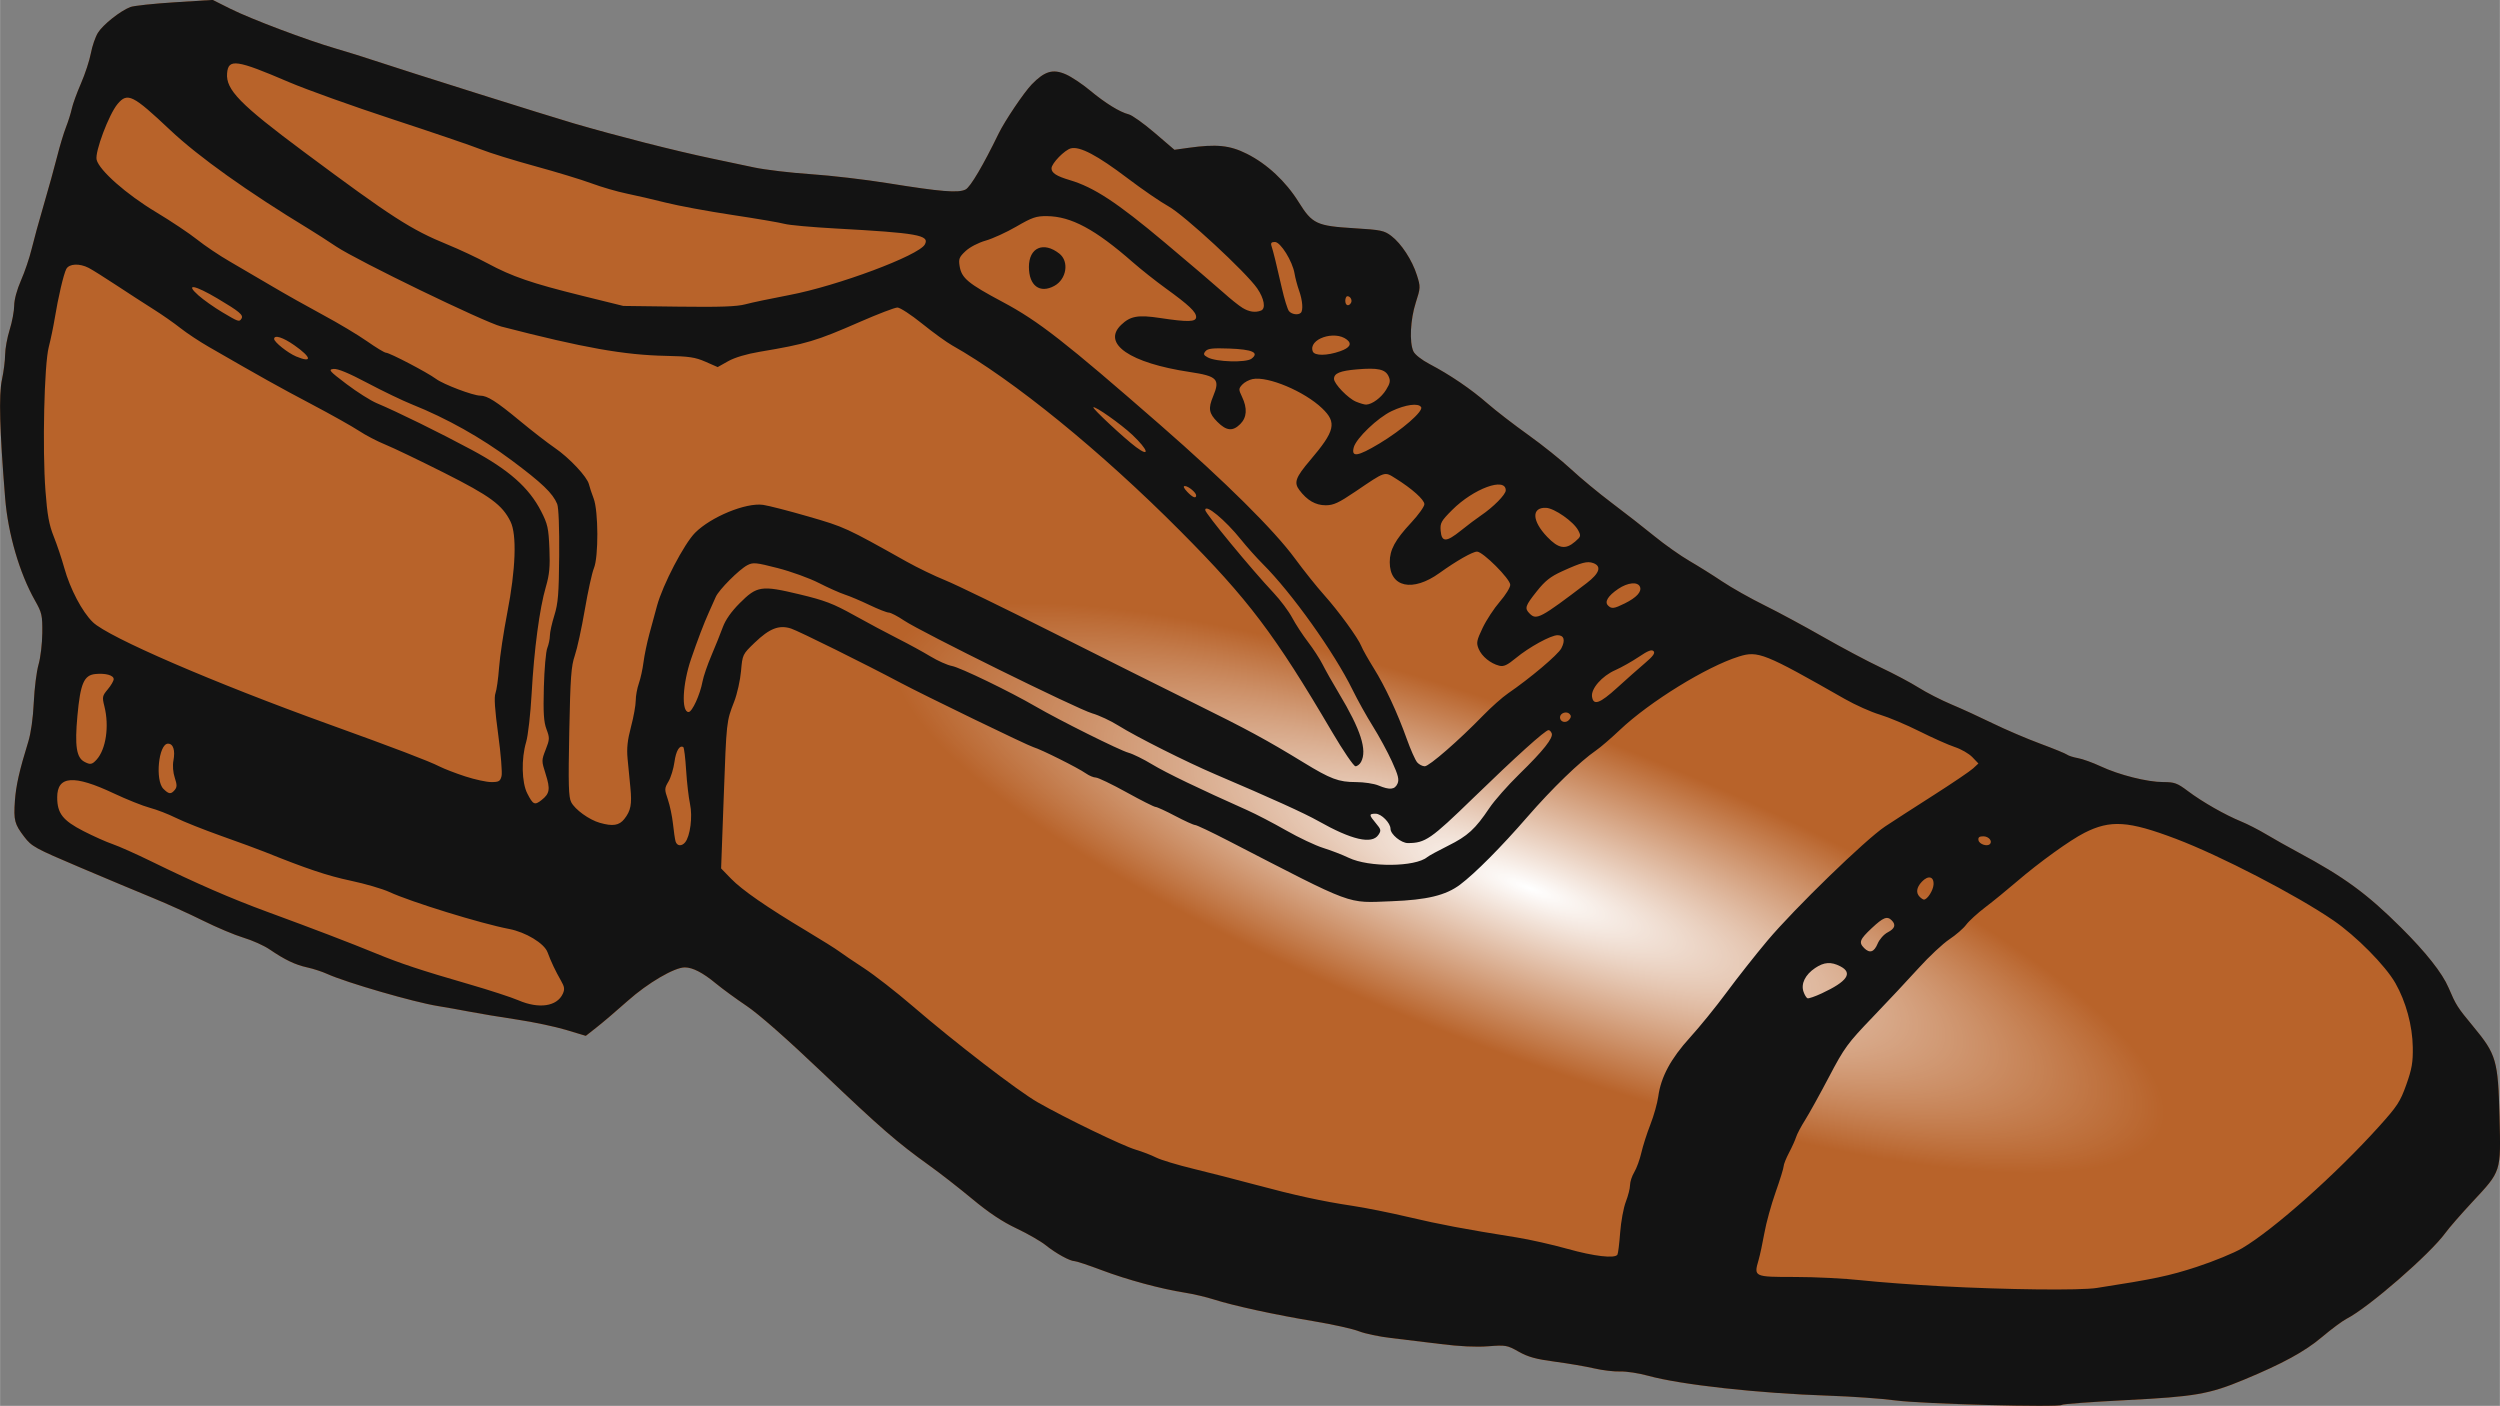
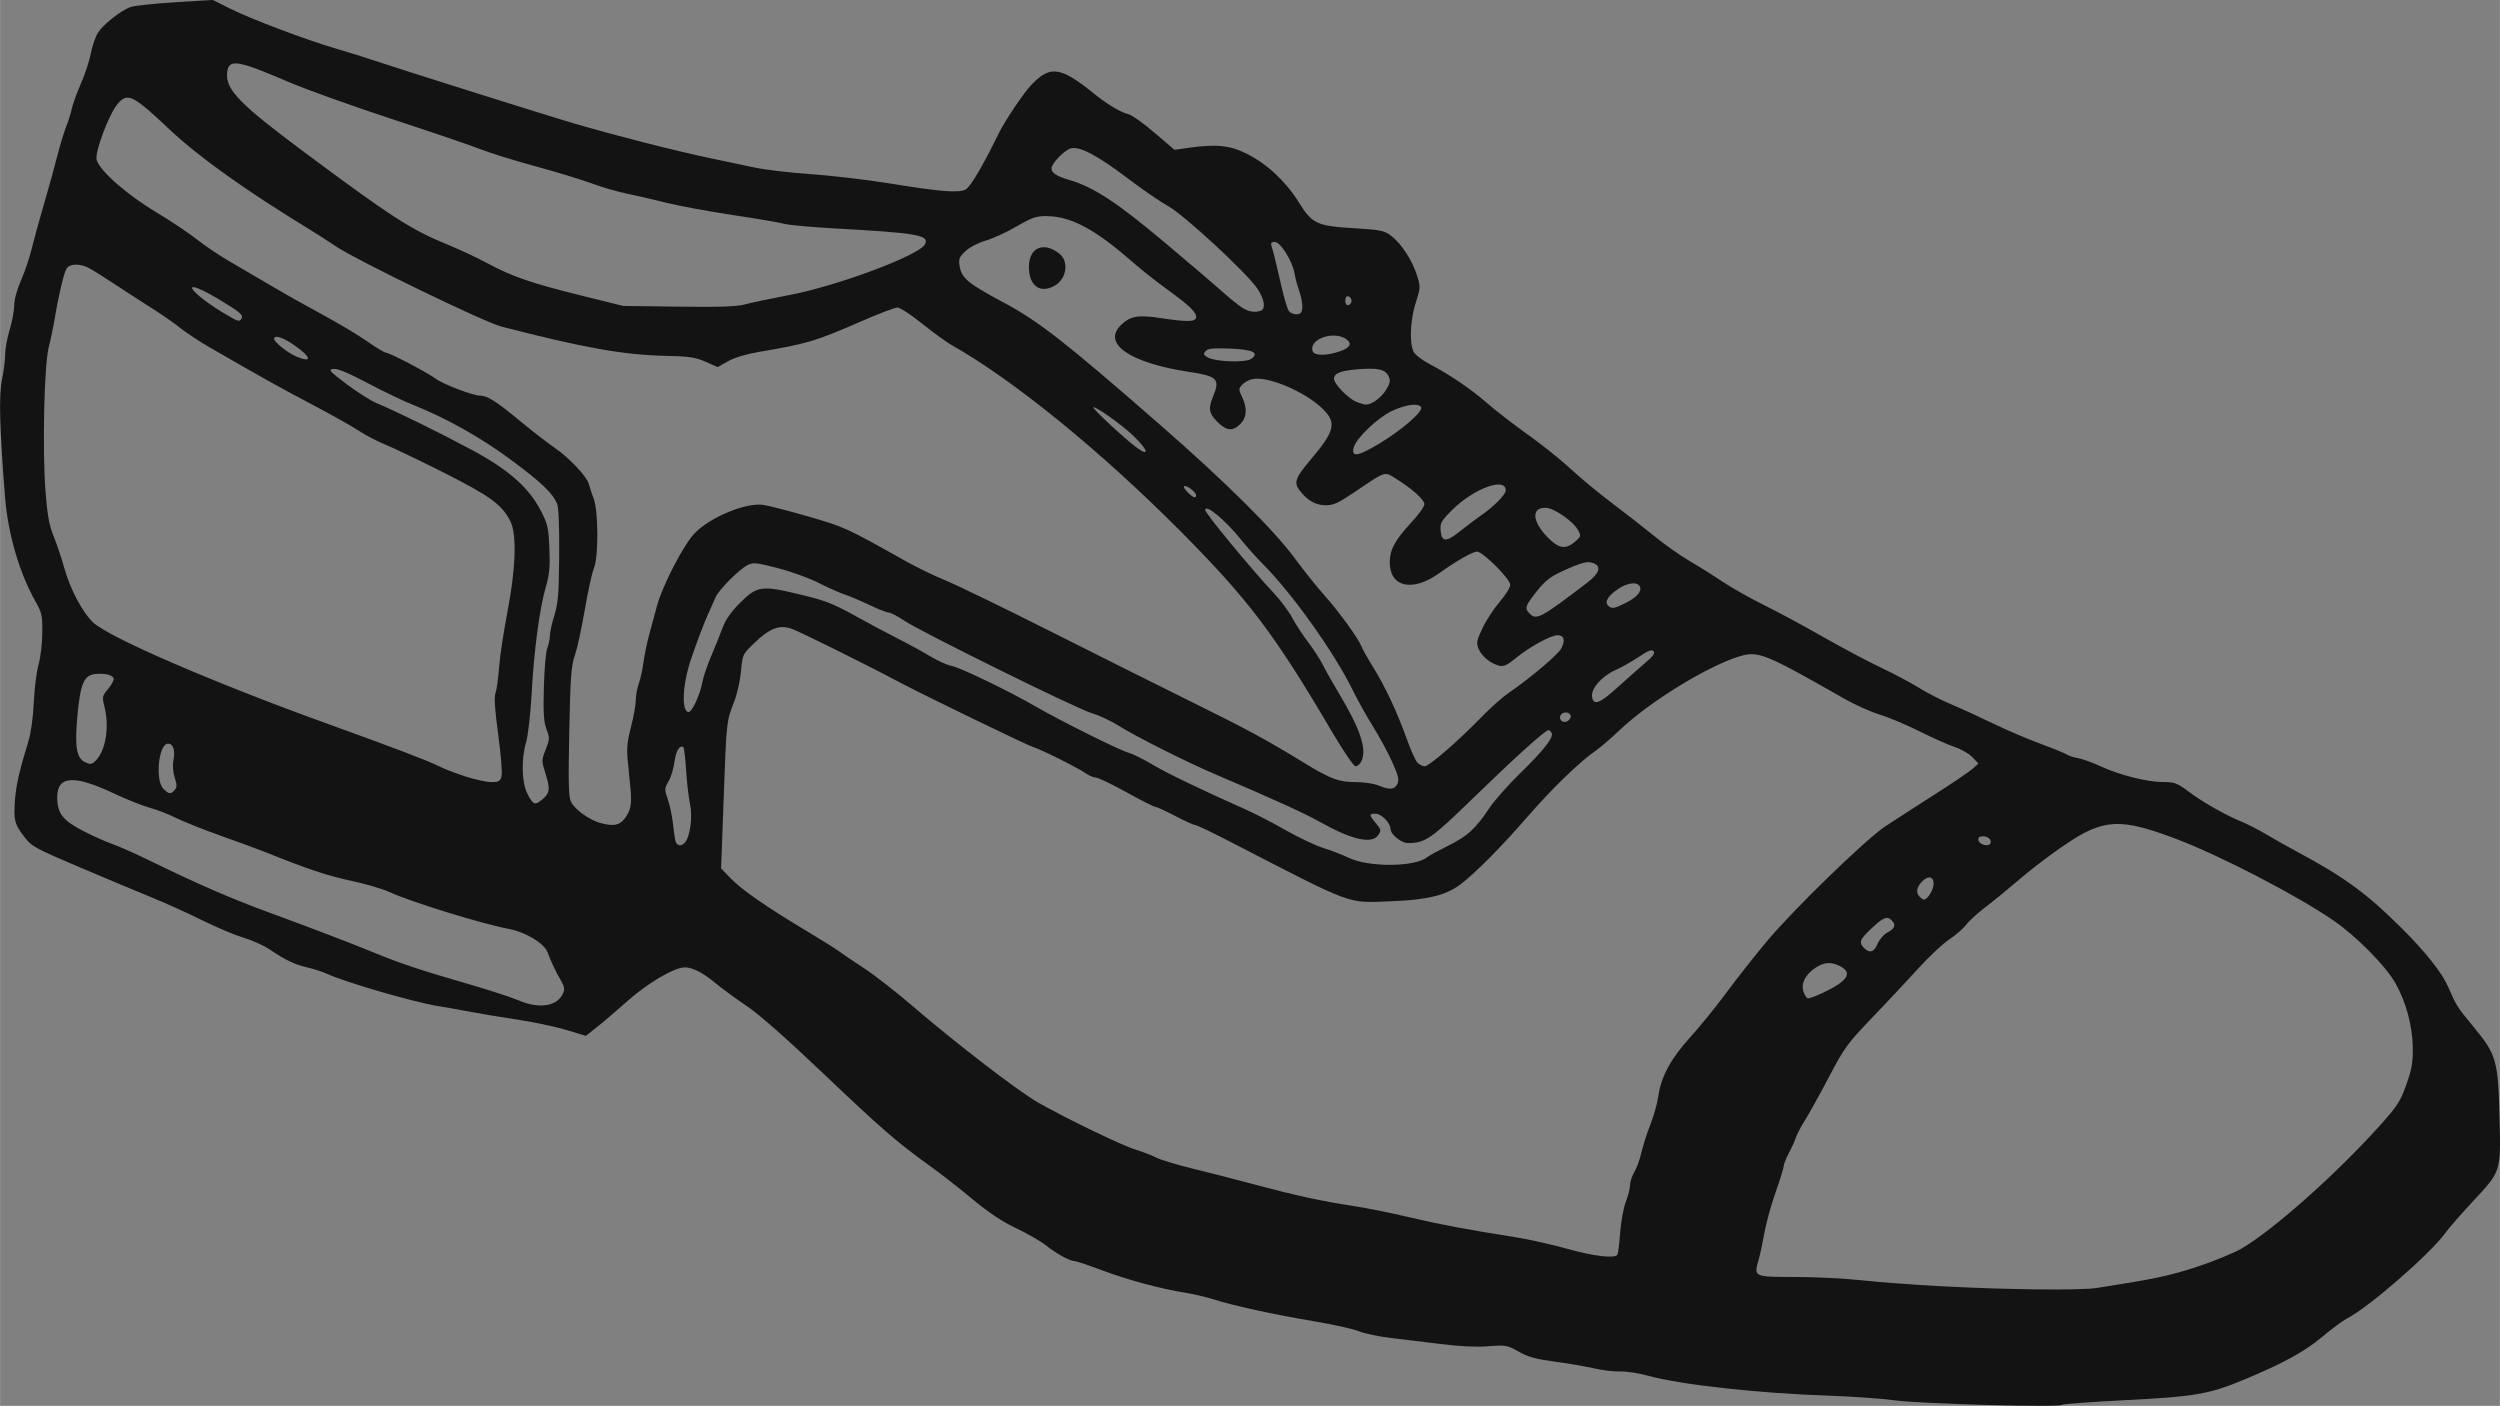
<svg xmlns="http://www.w3.org/2000/svg" width="312.21mm" height="175.57mm" version="1.1" viewBox="0 0 1106.2 622.11">
  <rect x="0" y="0" width="1106.2" height="622.11" fill="#808080" stroke="none" />
  <defs>
    <radialGradient id="a" cx="1918" cy="989.92" r="553.12" gradientTransform="matrix(-.506 .192 -.047 -.123 2767.5 214.66)" gradientUnits="userSpaceOnUse">
      <stop stop-color="#fff" offset="0" />
      <stop stop-color="#fff" stop-opacity=".165" offset="1" />
    </radialGradient>
  </defs>
  <g transform="translate(-2841.6 -543.15)">
    <g transform="matrix(-1 0 0 1 6789.5 0)">
-       <path transform="translate(1520.8 474.98)" d="m2333 68.172-7.836 3.928c-8.992 4.505-33.985 13.929-46.744 17.627-4.773 1.383-12.596 3.826-17.385 5.43-12.635 4.231-77.14 24.544-87.707 27.619-19.859 5.779-44.598 12.079-61 15.535-5.5 1.159-14.017 2.959-18.926 3.998s-16.158 2.373-25 2.965c-8.841 0.592-24.174 2.384-34.074 3.981-23.626 3.811-31.315 4.435-34.5 2.799-2.116-1.087-7.742-10.618-14.623-24.771-2.726-5.607-11.216-18.202-14.65-21.736-5.721-5.887-9.381-6.952-15.137-4.406-2.469 1.092-7.213 4.254-10.543 7.025-6.847 5.698-13.275 9.669-17.226 10.641-1.474 0.363-6.628 4.04-11.453 8.174l-8.771 7.516-6.049-0.848c-12.582-1.764-18.428-1.175-25.992 2.619-8.961 4.494-17.21 12.19-22.969 21.43-5.979 9.592-7.921 10.501-24.606 11.514-11.731 0.712-13.227 1.023-16.326 3.387-4.474 3.413-9.252 10.733-11.35 17.389-1.632 5.177-1.616 5.552 0.506 12.141 2.391 7.424 2.888 17.528 1.061 21.539-0.66 1.449-3.667 3.808-7.25 5.689-9.04 4.747-18.285 11.042-25.621 17.443-3.575 3.12-11.64 9.342-17.92 13.828-6.28 4.486-14.83 11.336-19 15.223s-12.305 10.621-18.08 14.965c-5.775 4.343-14.233 10.942-18.795 14.664s-11.537 8.65-15.5 10.951c-3.963 2.301-10.518 6.406-14.566 9.123s-12.373 7.415-18.5 10.441-17.871 9.355-26.1 14.064c-8.229 4.709-19.699 10.797-25.488 13.527s-13.35 6.749-16.803 8.93c-3.452 2.18-9.984 5.522-14.514 7.426-4.53 1.903-12.755 5.674-18.281 8.379-5.526 2.705-14.934 6.73-20.904 8.945-5.971 2.215-11.348 4.417-11.951 4.893s-2.774 1.166-4.822 1.535c-2.048 0.369-6.548 1.992-10 3.607-8.21 3.842-20.676 6.982-27.713 6.982-5.006 0-6.201 0.439-10.978 4.029-6.338 4.762-16.405 10.506-23.502 13.41-2.796 1.144-7.782 3.696-11.082 5.674s-9.6 5.527-14 7.887c-20.494 10.991-30.549 18.338-45.643 33.35-11.038 10.978-18.295 20.158-21.066 26.65-3.311 7.755-3.897 8.676-10.949 17.189-10.196 12.308-10.959 14.932-11.594 39.871-0.629 24.712-0.887 23.899 12.068 37.801 4.94 5.301 10.284 11.439 11.875 13.639 6.736 9.315 34.069 33.077 43.65 37.947 1.838 0.934 6.788 4.606 11 8.16 7.591 6.405 17.391 11.755 34.662 18.918 15.301 6.345 21.506 7.417 51.861 8.959 15.327 0.779 28.152 1.721 28.5 2.094 1.137 1.215 62.1-0.405 73.635-1.957 6.05-0.814 19.325-1.759 29.5-2.098 31.144-1.037 65.496-4.825 80-8.824 4.125-1.137 9.683-1.986 12.352-1.885s7.843-0.515 11.5-1.367 11.469-2.188 17.361-2.969c8.361-1.108 11.886-2.082 16.053-4.434 5.098-2.877 5.708-2.984 13.51-2.383 5.279 0.407 12.693 0.058 20.947-0.988 7.027-0.89 16.955-2.094 22.061-2.674 5.106-0.58 11.487-1.924 14.182-2.986 2.694-1.062 11.635-3.052 19.869-4.422 17.267-2.873 35.68-6.881 44.396-9.666 3.328-1.063 9.025-2.399 12.66-2.971 10.686-1.68 25.571-5.703 36.902-9.973 5.811-2.19 11.177-3.982 11.926-3.982 2.078 0 8.322-3.431 12.781-7.023 2.2-1.773 8.05-5.138 13-7.479 6.244-2.952 12.216-6.927 19.5-12.98 5.775-4.799 14.325-11.468 19-14.818 14.296-10.246 21.535-16.532 47.375-41.133 15.668-14.917 28.068-25.834 33.5-29.494 4.743-3.196 10.86-7.665 13.594-9.932 5.773-4.786 10.321-7.141 13.797-7.141 4.602 0 16.382 6.901 25.217 14.771 4.772 4.251 10.905 9.483 13.629 11.627l4.951 3.898 8.719-2.633c4.795-1.447 14.569-3.506 21.719-4.576s16.6-2.638 21-3.486 10.7-1.971 14-2.494c10.461-1.657 40.707-10.428 49-14.211 2.2-1.003 6.176-2.302 8.836-2.885 5.33-1.167 9.847-3.328 16.664-7.973 2.475-1.686 7.65-4.011 11.5-5.166s11.95-4.562 18-7.572 15.95-7.496 22-9.967c6.05-2.471 20.582-8.559 32.293-13.529 20.092-8.527 21.49-9.294 24.775-13.598 4.297-5.627 4.724-7.266 4.133-15.865-0.461-6.709-2.015-13.59-5.898-26.123-1.202-3.881-2.143-10.568-2.461-17.5-0.283-6.17-1.23-13.694-2.106-16.719-0.876-3.025-1.624-9.325-1.664-14-0.067-7.849 0.182-8.948 3.246-14.355 6.816-12.029 11.92-29.506 13.184-45.145 2.446-30.255 2.871-45.818 1.436-52.5-0.768-3.575-1.406-8.597-1.418-11.16-0.011-2.563-0.915-7.513-2.008-11-1.093-3.486-1.99-8.289-2-10.672-0.01-2.608-1.212-7.066-3.027-11.201-1.658-3.778-3.745-9.929-4.637-13.668s-3.338-12.649-5.438-19.799-4.754-16.735-5.898-21.299c-1.144-4.564-2.909-10.414-3.922-13-1.013-2.586-2.169-6.276-2.57-8.201s-2.225-6.936-4.053-11.135c-1.828-4.199-3.799-10.211-4.381-13.359-0.582-3.149-1.988-7.229-3.125-9.068-2.228-3.605-9.92-9.71-14.361-11.398-1.508-0.573-10.32-1.517-19.584-2.096l-16.844-1.053z" fill="#a40" />
-       <path transform="translate(1520.8 474.98)" d="m2333 68.172-7.836 3.928c-8.992 4.505-33.985 13.929-46.744 17.627-4.773 1.383-12.596 3.826-17.385 5.43-12.635 4.231-77.14 24.544-87.707 27.619-19.859 5.779-44.598 12.079-61 15.535-5.5 1.159-14.017 2.959-18.926 3.998s-16.158 2.373-25 2.965c-8.841 0.592-24.174 2.384-34.074 3.981-23.626 3.811-31.315 4.435-34.5 2.799-2.116-1.087-7.742-10.618-14.623-24.771-2.726-5.607-11.216-18.202-14.65-21.736-5.721-5.887-9.381-6.952-15.137-4.406-2.469 1.092-7.213 4.254-10.543 7.025-6.847 5.698-13.275 9.669-17.226 10.641-1.474 0.363-6.628 4.04-11.453 8.174l-8.771 7.516-6.049-0.848c-12.582-1.764-18.428-1.175-25.992 2.619-8.961 4.494-17.21 12.19-22.969 21.43-5.979 9.592-7.921 10.501-24.606 11.514-11.731 0.712-13.227 1.023-16.326 3.387-4.474 3.413-9.252 10.733-11.35 17.389-1.632 5.177-1.616 5.552 0.506 12.141 2.391 7.424 2.888 17.528 1.061 21.539-0.66 1.449-3.667 3.808-7.25 5.689-9.04 4.747-18.285 11.042-25.621 17.443-3.575 3.12-11.64 9.342-17.92 13.828-6.28 4.486-14.83 11.336-19 15.223s-12.305 10.621-18.08 14.965c-5.775 4.343-14.233 10.942-18.795 14.664s-11.537 8.65-15.5 10.951c-3.963 2.301-10.518 6.406-14.566 9.123s-12.373 7.415-18.5 10.441-17.871 9.355-26.1 14.064c-8.229 4.709-19.699 10.797-25.488 13.527s-13.35 6.749-16.803 8.93c-3.452 2.18-9.984 5.522-14.514 7.426-4.53 1.903-12.755 5.674-18.281 8.379-5.526 2.705-14.934 6.73-20.904 8.945-5.971 2.215-11.348 4.417-11.951 4.893s-2.774 1.166-4.822 1.535c-2.048 0.369-6.548 1.992-10 3.607-8.21 3.842-20.676 6.982-27.713 6.982-5.006 0-6.201 0.439-10.978 4.029-6.338 4.762-16.405 10.506-23.502 13.41-2.796 1.144-7.782 3.696-11.082 5.674s-9.6 5.527-14 7.887c-20.494 10.991-30.549 18.338-45.643 33.35-11.038 10.978-18.295 20.158-21.066 26.65-3.311 7.755-3.897 8.676-10.949 17.189-10.196 12.308-10.959 14.932-11.594 39.871-0.629 24.712-0.887 23.899 12.068 37.801 4.94 5.301 10.284 11.439 11.875 13.639 6.736 9.315 34.069 33.077 43.65 37.947 1.838 0.934 6.788 4.606 11 8.16 7.591 6.405 17.391 11.755 34.662 18.918 15.301 6.345 21.506 7.417 51.861 8.959 15.327 0.779 28.152 1.721 28.5 2.094 1.137 1.215 62.1-0.405 73.635-1.957 6.05-0.814 19.325-1.759 29.5-2.098 31.144-1.037 65.496-4.825 80-8.824 4.125-1.137 9.683-1.986 12.352-1.885s7.843-0.515 11.5-1.367 11.469-2.188 17.361-2.969c8.361-1.108 11.886-2.082 16.053-4.434 5.098-2.877 5.708-2.984 13.51-2.383 5.279 0.407 12.693 0.058 20.947-0.988 7.027-0.89 16.955-2.094 22.061-2.674 5.106-0.58 11.487-1.924 14.182-2.986 2.694-1.062 11.635-3.052 19.869-4.422 17.267-2.873 35.68-6.881 44.396-9.666 3.328-1.063 9.025-2.399 12.66-2.971 10.686-1.68 25.571-5.703 36.902-9.973 5.811-2.19 11.177-3.982 11.926-3.982 2.078 0 8.322-3.431 12.781-7.023 2.2-1.773 8.05-5.138 13-7.479 6.244-2.952 12.216-6.927 19.5-12.98 5.775-4.799 14.325-11.468 19-14.818 14.296-10.246 21.535-16.532 47.375-41.133 15.668-14.917 28.068-25.834 33.5-29.494 4.743-3.196 10.86-7.665 13.594-9.932 5.773-4.786 10.321-7.141 13.797-7.141 4.602 0 16.382 6.901 25.217 14.771 4.772 4.251 10.905 9.483 13.629 11.627l4.951 3.898 8.719-2.633c4.795-1.447 14.569-3.506 21.719-4.576s16.6-2.638 21-3.486 10.7-1.971 14-2.494c10.461-1.657 40.707-10.428 49-14.211 2.2-1.003 6.176-2.302 8.836-2.885 5.33-1.167 9.847-3.328 16.664-7.973 2.475-1.686 7.65-4.011 11.5-5.166s11.95-4.562 18-7.572 15.95-7.496 22-9.967c6.05-2.471 20.582-8.559 32.293-13.529 20.092-8.527 21.49-9.294 24.775-13.598 4.297-5.627 4.724-7.266 4.133-15.865-0.461-6.709-2.015-13.59-5.898-26.123-1.202-3.881-2.143-10.568-2.461-17.5-0.283-6.17-1.23-13.694-2.106-16.719-0.876-3.025-1.624-9.325-1.664-14-0.067-7.849 0.182-8.948 3.246-14.355 6.816-12.029 11.92-29.506 13.184-45.145 2.446-30.255 2.871-45.818 1.436-52.5-0.768-3.575-1.406-8.597-1.418-11.16-0.011-2.563-0.915-7.513-2.008-11-1.093-3.486-1.99-8.289-2-10.672-0.01-2.608-1.212-7.066-3.027-11.201-1.658-3.778-3.745-9.929-4.637-13.668s-3.338-12.649-5.438-19.799-4.754-16.735-5.898-21.299c-1.144-4.564-2.909-10.414-3.922-13-1.013-2.586-2.169-6.276-2.57-8.201s-2.225-6.936-4.053-11.135c-1.828-4.199-3.799-10.211-4.381-13.359-0.582-3.149-1.988-7.229-3.125-9.068-2.228-3.605-9.92-9.71-14.361-11.398-1.508-0.573-10.32-1.517-19.584-2.096l-16.844-1.053z" fill="url(#a)" />
      <path d="m3035.5 1164.8c-0.348-0.372-13.173-1.314-28.5-2.093-30.355-1.542-36.561-2.614-51.861-8.96-17.271-7.163-27.072-12.511-34.664-18.917-4.212-3.554-9.162-7.226-11-8.16-9.581-4.87-36.914-28.632-43.65-37.947-1.591-2.2-6.935-8.337-11.875-13.639-12.955-13.902-12.696-13.09-12.067-37.801 0.635-24.939 1.398-27.563 11.594-39.871 7.053-8.514 7.638-9.434 10.949-17.189 2.771-6.492 10.028-15.672 21.066-26.65 15.093-15.011 25.149-22.359 45.643-33.35 4.4-2.36 10.7-5.909 14-7.886s8.287-4.531 11.083-5.675c7.097-2.904 17.165-8.649 23.502-13.411 4.778-3.59 5.972-4.028 10.978-4.028 7.037 0 19.503-3.141 27.713-6.982 3.452-1.615 7.952-3.239 10-3.607 2.048-0.369 4.218-1.06 4.822-1.536s5.982-2.678 11.953-4.893c5.971-2.215 15.377-6.24 20.903-8.945 5.526-2.705 13.753-6.475 18.283-8.379 4.53-1.903 11.061-5.245 14.513-7.425 3.453-2.18 11.014-6.199 16.803-8.93 5.789-2.731 17.258-8.818 25.487-13.528 8.229-4.709 19.974-11.038 26.101-14.065s14.452-7.725 18.5-10.441 10.603-6.822 14.566-9.123c3.963-2.301 10.938-7.229 15.5-10.951s13.019-10.321 18.794-14.664c5.775-4.343 13.912-11.077 18.082-14.964s12.72-10.737 19-15.223c6.28-4.486 14.344-10.708 17.918-13.828 7.336-6.402 16.582-12.696 25.622-17.444 3.583-1.881 6.59-4.242 7.25-5.691 1.827-4.011 1.329-14.115-1.061-21.539-2.122-6.588-2.138-6.964-0.506-12.141 2.098-6.655 6.877-13.976 11.351-17.389 3.099-2.364 4.593-2.674 16.324-3.385 16.684-1.012 18.627-1.922 24.606-11.514 5.759-9.24 14.008-16.936 22.969-21.431 7.564-3.794 13.411-4.383 25.993-2.619l6.048 0.848 8.772-7.516c4.825-4.134 9.978-7.812 11.452-8.175 3.951-0.972 10.379-4.942 17.226-10.641 3.33-2.772 8.075-5.933 10.544-7.025 5.756-2.546 9.415-1.481 15.137 4.406 3.435 3.534 11.924 16.13 14.65 21.737 6.881 14.154 12.507 23.684 14.623 24.771 3.185 1.636 10.874 1.012 34.5-2.798 9.9-1.597 25.234-3.388 34.076-3.98 8.841-0.592 20.092-1.927 25-2.966s13.424-2.838 18.924-3.997c16.402-3.457 41.141-9.757 61-15.536 10.566-3.075 75.072-23.387 87.708-27.618 4.789-1.604 12.612-4.047 17.385-5.431 12.759-3.697 37.751-13.122 46.743-17.628l7.836-3.926 16.844 1.052c9.264 0.579 18.077 1.521 19.585 2.095 4.441 1.689 12.132 7.793 14.36 11.398 1.137 1.839 2.543 5.92 3.125 9.069 0.582 3.149 2.554 9.161 4.382 13.36 1.828 4.199 3.651 9.21 4.052 11.135s1.558 5.616 2.571 8.202c1.013 2.586 2.778 8.436 3.922 13 1.144 4.564 3.798 14.148 5.897 21.298s4.547 16.059 5.439 19.799 2.978 9.89 4.636 13.668c1.815 4.136 3.02 8.593 3.028 11.201 0.01 2.383 0.907 7.185 2 10.671 1.093 3.486 1.996 8.437 2.008 11 0.012 2.563 0.649 7.586 1.417 11.161 1.436 6.682 1.01 22.245-1.436 52.5-1.264 15.639-6.368 33.116-13.184 45.144-3.064 5.407-3.313 6.506-3.246 14.356 0.04 4.675 0.789 10.975 1.665 14 0.876 3.025 1.823 10.548 2.106 16.719 0.318 6.932 1.258 13.619 2.46 17.5 3.883 12.533 5.436 19.413 5.897 26.122 0.591 8.599 0.164 10.239-4.132 15.866-3.286 4.303-4.683 5.07-24.775 13.597-11.711 4.97-26.243 11.059-32.293 13.53-6.05 2.471-15.95 6.956-22 9.966s-14.15 6.418-18 7.573-9.025 3.48-11.5 5.166c-6.817 4.645-11.334 6.806-16.664 7.974-2.66 0.583-6.636 1.88-8.836 2.884-8.293 3.783-38.539 12.555-49 14.212-3.3 0.523-9.6 1.644-14 2.493s-13.85 2.418-21 3.488-16.923 3.129-21.718 4.576l-8.718 2.631-4.953-3.898c-2.724-2.144-8.857-7.376-13.629-11.627-8.835-7.871-20.614-14.771-25.216-14.771-3.476 0-8.024 2.353-13.796 7.14-2.734 2.267-8.851 6.736-13.594 9.931-5.432 3.66-17.832 14.577-33.5 29.494-25.84 24.6-33.08 30.887-47.376 41.133-4.675 3.351-13.225 10.019-19 14.818-7.284 6.053-13.256 10.03-19.5 12.981-4.95 2.34-10.8 5.706-13 7.478-4.459 3.593-10.703 7.024-12.781 7.024-0.748 0-6.115 1.792-11.926 3.981-11.331 4.27-26.217 8.293-36.903 9.973-3.635 0.572-9.332 1.909-12.66 2.972-8.717 2.785-27.128 6.793-44.395 9.666-8.234 1.37-17.176 3.36-19.87 4.422-2.694 1.062-9.076 2.406-14.182 2.986-5.106 0.58-15.032 1.784-22.059 2.674-8.254 1.046-15.669 1.396-20.948 0.989-7.801-0.602-8.413-0.494-13.511 2.383-4.167 2.352-7.691 3.325-16.052 4.433-5.892 0.781-13.705 2.117-17.362 2.969s-8.832 1.467-11.5 1.366-8.226 0.747-12.351 1.885c-14.504 3.999-48.856 7.789-80 8.826-10.175 0.339-23.45 1.282-29.5 2.096-11.535 1.552-72.497 3.172-73.633 1.957zm53.633-52.488c12.1-0.65 27.941-1.835 35.202-2.635 7.261-0.8 20.438-1.454 29.281-1.454 18.174 0 18.292-0.054 16.158-7.403-0.654-2.253-1.827-7.697-2.606-12.097s-3.008-12.5-4.954-18-3.548-10.678-3.56-11.508c-0.012-0.829-1.089-3.529-2.393-6-1.304-2.471-2.709-5.581-3.122-6.913-0.413-1.331-2.197-4.706-3.964-7.5s-6.524-11.38-10.571-19.08c-6.859-13.051-8.175-14.851-19.416-26.557-6.632-6.906-15.791-16.684-20.355-21.728-4.564-5.044-10.648-10.731-13.522-12.639-2.874-1.907-6.213-4.805-7.422-6.44-1.208-1.635-5.024-5.121-8.478-7.748-3.454-2.627-9.71-7.726-13.902-11.332-9.812-8.441-23.562-18.356-29.933-21.584-11.524-5.839-19.45-5.325-40.445 2.624-19.631 7.433-53.253 24.843-69.654 36.068-10.152 6.949-23.112 20.048-27.542 27.839-4.657 8.189-7.533 18.805-7.679 28.339-0.103 6.732 0.4 9.63 2.875 16.58 2.678 7.516 3.976 9.505 12.083 18.5 19.039 21.127 46.453 45.508 60.546 53.849 3.504 2.074 12.539 5.789 20.077 8.256 12.197 3.991 19.002 5.426 44.294 9.34 7.448 1.152 39.863 0.787 69-0.777zm165.16-16.523c6.689-1.877 16.814-4.155 22.5-5.063 23.202-3.703 34.039-5.744 47.837-9.01 7.975-1.888 19.145-4.126 24.822-4.974 13.296-1.986 25.527-4.652 43.354-9.45 7.878-2.12 20.064-5.245 27.08-6.944 7.016-1.699 14.441-3.947 16.5-4.996 2.059-1.049 6.129-2.614 9.045-3.478 5.763-1.708 31.101-13.962 43.313-20.945 8.768-5.014 36.611-26.438 55.46-42.673 7.109-6.123 16.751-13.63 21.426-16.682 4.675-3.051 9.625-6.402 11-7.446 1.375-1.044 7.9-5.131 14.5-9.082 17.665-10.576 28.447-18.048 33.353-23.112l4.353-4.493-1.147-31.358c-1.248-34.129-1.187-33.575-4.644-42.481-1.307-3.368-2.667-9.443-3.021-13.5-0.64-7.325-0.682-7.412-6.033-12.553-6.593-6.335-10.823-7.978-16.11-6.259-3.289 1.069-32.734 15.656-48.25 23.903-10.589 5.628-56.524 27.886-59 28.588-3.269 0.927-19.747 9.161-23.154 11.569-1.46 1.032-3.46 1.876-4.446 1.876-0.985 0-7.082 2.925-13.548 6.5s-12.262 6.5-12.879 6.5-4.539 1.8-8.715 4-8.129 4-8.785 4-7.218 3.108-14.583 6.907c-56.795 29.295-52.181 27.584-72.346 26.828-15.702-0.589-24.012-2.599-30.324-7.336-6.612-4.961-18.168-16.591-29.744-29.931-10.966-12.638-23.303-24.583-30.476-29.506-1.925-1.321-6.65-5.386-10.5-9.033-13.164-12.469-38.427-28.042-52.71-32.491-8.429-2.626-11.203-1.513-46.79 18.773-4.675 2.665-11.65 5.785-15.499 6.933s-11.763 4.477-17.586 7.397c-5.823 2.92-12.86 6.053-15.639 6.962s-6.263 2.917-7.744 4.461l-2.691 2.809 2.329 2.171c1.281 1.194 9.079 6.479 17.329 11.745 8.25 5.266 17.96 11.535 21.579 13.931 8.599 5.696 40.189 36.342 52.202 50.644 5.191 6.179 13.259 16.41 17.93 22.735 4.671 6.325 11.974 15.325 16.228 20 8.526 9.369 12.896 17.49 14.073 26.152 0.4 2.942 1.962 8.498 3.472 12.348 1.51 3.85 3.311 9.475 4.003 12.5 0.692 3.025 2.103 6.903 3.136 8.618s1.878 4.286 1.878 5.713c0 1.427 0.836 4.749 1.858 7.382 1.022 2.633 2.154 8.778 2.515 13.657 0.361 4.878 0.902 9.266 1.201 9.75 1.12 1.813 10.316 0.75 22.088-2.554zm464.21-109.98c3.094-1.33 12.825-4.505 21.625-7.055 21.704-6.29 30.312-9.137 41.5-13.728 11.523-4.728 27.306-10.768 48-18.368 16.186-5.944 31.248-12.497 51.5-22.407 6.6-3.229 14.25-6.64 17-7.579 2.75-0.939 8.542-3.527 12.871-5.75 9.174-4.712 11.62-7.852 11.626-14.921 0.01-9.584-7.33-10.111-24.986-1.796-5.781 2.722-12.985 5.603-16.01 6.401s-8.2 2.799-11.5 4.446c-3.3 1.647-12.41 5.272-20.245 8.056-7.835 2.784-16.385 5.924-19 6.979-18.504 7.463-27.937 10.625-38.106 12.774-6.407 1.354-14.123 3.608-17.148 5.01-9.461 4.382-40.675 14.021-52.932 16.346-7.359 1.395-15.59 6.369-17.044 10.298-1.548 4.184-3.545 8.403-5.949 12.57-1.578 2.735-1.729 3.81-0.814 5.819 2.558 5.614 10.56 6.801 19.614 2.908zm-568.62-3.859c1.176-3.527-0.783-7.491-5.157-10.436-3.967-2.67-7.053-2.881-11.152-0.762-5.69 2.942-3.114 6.698 8.211 11.969 2.936 1.367 5.761 2.349 6.276 2.183s1.335-1.496 1.821-2.954zm-26.83-19.294c2.456-2.456 1.932-3.817-3.386-8.792-5.149-4.817-6.816-5.464-8.843-3.437-1.96 1.96-1.386 3.652 1.797 5.298 1.677 0.867 3.636 3.08 4.449 5.026 1.573 3.764 3.508 4.38 5.983 1.905zm-24.629-22.629c1.778-1.778 1.462-4.141-0.891-6.667-2.834-3.041-5.47-2.394-5.204 1.278 0.189 2.619 2.75 6.589 4.25 6.589 0.355 0 1.185-0.54 1.845-1.2zm252.7-17.296c2.75-1.323 7.814-3.28 11.254-4.351s10.85-4.571 16.467-7.779c5.617-3.208 13.378-7.244 17.246-8.967 21.094-9.399 35.804-16.485 42.005-20.234 3.835-2.318 8.56-4.643 10.502-5.166 3.816-1.028 30.458-14.3 41.026-20.438 11.477-6.666 33.388-17.268 37.082-17.942 1.97-0.36 6.245-2.267 9.5-4.238s9.743-5.515 14.418-7.876c4.675-2.361 13.402-7.021 19.393-10.356 9.226-5.136 12.92-6.549 24.15-9.24 16.874-4.044 18.773-3.763 26.437 3.907 3.739 3.742 6.293 7.379 7.499 10.676 1.006 2.75 3.269 8.375 5.029 12.5 1.761 4.125 3.531 9.3 3.933 11.5 1.058 5.783 4.582 13.5 6.163 13.5 3.283 0 2.7-12.383-1.106-23.5-2.863-8.361-5.687-15.766-7.818-20.5-1.114-2.475-2.511-5.605-3.103-6.955-1.371-3.126-10.302-12.091-13.956-14.009-2.541-1.334-3.738-1.22-13.455 1.275-5.866 1.506-14.041 4.462-18.166 6.569s-9.3 4.417-11.5 5.135c-2.2 0.718-7.137 2.808-10.972 4.645s-7.665 3.341-8.513 3.341c-0.848 0-3.884 1.578-6.748 3.506-7.489 5.043-76.676 39.183-83.242 41.075-3.039 0.876-8.259 3.311-11.601 5.411-7.787 4.894-30.048 16.087-42.924 21.581-24.912 10.631-39.495 17.246-45.5 20.642-14.826 8.384-23.736 10.444-26.639 6.158-1.305-1.927-1.202-2.409 1.099-5.144 3.146-3.739 3.159-4.23 0.112-4.23-2.52 0-6.573 4.119-6.573 6.68 0 2.44-4.735 6.32-7.705 6.314-7.674-0.015-10.133-1.71-28.789-19.835-18.852-18.316-31.986-30.159-33.447-30.159-0.465 0-1.093 0.644-1.395 1.43-0.778 2.028 3.71 7.677 14.359 18.07 5.072 4.95 11.028 11.7 13.237 15 6.204 9.271 9.587 12.365 18.191 16.64 4.373 2.173 8.561 4.456 9.306 5.074 5.317 4.412 25.816 4.583 34.742 0.29zm-278.69-7.754c0.245-1.284-0.324-1.75-2.133-1.75-2.392 0-4.2 2.147-2.902 3.444 1.22 1.22 4.703 0.047 5.035-1.694zm576.56 0.5c0.279-0.963 0.792-4.45 1.139-7.75 0.347-3.3 1.366-8.146 2.264-10.769 1.549-4.527 1.536-4.933-0.273-7.994-1.048-1.774-2.235-5.658-2.639-8.631-0.669-4.928-2.259-7.599-3.914-6.576-0.354 0.219-0.916 4.802-1.248 10.184-0.332 5.382-1.113 12.148-1.736 15.036-1.192 5.525-0.072 14.214 2.184 16.932 1.537 1.852 3.621 1.639 4.222-0.432zm33.546-8.227c4.715-1.352 10.94-5.85 12.636-9.131 1.165-2.253 1.317-7.764 0.855-31.066-0.48-24.207-0.837-29.126-2.454-33.826-1.041-3.025-3.031-12.149-4.421-20.275s-3.205-16.394-4.032-18.372c-2.082-4.984-2.002-25.327 0.122-30.853 0.846-2.2 1.781-5.025 2.078-6.277 0.786-3.311 8.728-11.76 15.199-16.168 3.079-2.097 10.019-7.474 15.423-11.947 10.321-8.544 14.348-11.107 17.451-11.107 3.175 0 16.326-4.979 19.613-7.426 3.793-2.824 20.531-11.574 22.139-11.574 0.637 0 4.399-2.276 8.361-5.058 3.961-2.782 12.694-8.009 19.407-11.615 6.713-3.607 16.93-9.356 22.705-12.777 5.775-3.421 14.198-8.354 18.718-10.961 4.52-2.607 10.986-6.954 14.369-9.658 3.383-2.704 11.586-8.183 18.228-12.174 13.073-7.855 25.062-18.43 26.248-23.152 0.851-3.392-5.427-20.1-9.267-24.664-4.413-5.245-6.686-4.119-23.309 11.547-12.574 11.85-34.241 27.298-61.487 43.838-2.75 1.669-8.15 5.14-12 7.713-9.339 6.241-65.414 33.415-73 35.376-36.528 9.443-54.326 12.607-73 12.979-10.096 0.201-12.854 0.614-17.381 2.602l-5.381 2.363-4.642-2.609c-2.923-1.643-8.15-3.197-14.119-4.197-20.508-3.437-24.774-4.71-44.086-13.16-8.035-3.516-15.548-6.392-16.695-6.392-1.148 0-6.049 3.196-10.891 7.103s-10.83 8.245-13.305 9.641c-27.066 15.263-65.791 46.77-101 82.174-30.136 30.303-41.731 45.652-67.106 88.832-4.929 8.387-9.606 15.25-10.393 15.25-0.787 0-1.897-0.87-2.466-1.934-2.79-5.214 0.111-14.199 9.798-30.345 2.713-4.521 5.948-10.246 7.189-12.721s4.16-6.975 6.485-10 5.477-7.85 7.004-10.722 5.224-7.822 8.217-11c9.761-10.365 30.271-35.21 30.271-36.67 0-2.93-8.864 4.403-15.863 13.124-2.554 3.183-6.893 8.033-9.641 10.778-12.863 12.848-31.584 39.105-39.727 55.718-2.202 4.493-6.235 11.728-8.961 16.078-2.726 4.35-6.522 11.343-8.434 15.54-2.818 6.183-3.282 8.06-2.447 9.892 1.203 2.64 3.44 2.842 8.419 0.761 1.974-0.825 6.474-1.5 10-1.5 7.592 0 11.135-1.328 23.154-8.678 16.314-9.976 25.016-14.691 48.581-26.322 12.814-6.325 40.876-20.353 62.359-31.173 21.483-10.82 42.885-21.218 47.56-23.106 4.675-1.888 12.428-5.635 17.23-8.327 26.814-15.034 27.276-15.246 43.316-19.892 8.733-2.529 17.788-4.861 20.122-5.181 7.599-1.042 22.986 5.279 30.051 12.344 4.834 4.834 14.35 23.074 16.854 32.307 0.825 3.04 2.355 8.677 3.4 12.527 1.045 3.85 2.211 9.466 2.589 12.48 0.379 3.014 1.307 7.233 2.063 9.376 0.756 2.143 1.375 5.555 1.375 7.582 0 2.027 0.944 7.258 2.099 11.624 1.57 5.938 1.948 9.513 1.5 14.188-0.329 3.438-0.882 9.136-1.229 12.664-0.734 7.474-0.197 10.265 2.681 13.924 2.272 2.888 5.129 3.332 10.869 1.686zm32.095-13.051c2.453-4.809 2.669-15.307 0.468-22.721-0.835-2.812-1.924-12.456-2.421-21.432-1.073-19.403-3.512-37.727-6.277-47.157-1.603-5.469-1.921-8.871-1.587-17 0.373-9.068 0.77-10.85 3.687-16.537 5.352-10.434 14.245-18.299 30.664-27.122 14.11-7.582 33.101-16.914 42.062-20.671 2.689-1.127 8.691-4.926 13.338-8.441 7.717-5.838 8.216-6.419 5.767-6.707-1.802-0.211-6.709 1.819-14.949 6.186-6.747 3.575-15.642 7.854-19.767 9.507-15.427 6.183-30.58 14.682-44 24.676-13.547 10.09-18.295 14.637-20.246 19.389-0.634 1.545-0.984 10.554-0.884 22.774 0.139 17.004 0.479 21.217 2.135 26.5 1.083 3.455 1.975 7.49 1.982 8.967 0.01 1.477 0.523 3.952 1.147 5.5 0.624 1.548 1.307 9.34 1.519 17.315 0.302 11.398 0.052 15.382-1.169 18.625-1.445 3.835-1.419 4.467 0.358 9 1.877 4.787 1.878 4.983 0.025 10.805-2.137 6.715-1.831 8.666 1.81 11.53 3.061 2.408 3.751 2.082 6.338-2.988zm160.99-1.972c3.77-3.77 2.122-20-2.03-20-2.34 0-3.264 2.914-2.394 7.551 0.404 2.155 0.161 5.217-0.596 7.511-1.034 3.135-1.036 4.166-0.01 5.406 1.678 2.022 2.626 1.934 5.027-0.468zm-133.57-5.508c4.226-1.379 9.346-3.354 11.378-4.387 4.729-2.405 19.78-8.147 48.698-18.578 51.434-18.553 97.828-38.61 104.71-45.27 4.733-4.579 10.081-14.742 12.664-24.064 1.109-4 3.201-10.238 4.651-13.861 2.074-5.184 2.854-9.489 3.663-20.21 1.407-18.645 0.556-55.821-1.455-63.623-0.851-3.3-2.025-8.925-2.61-12.5-1.558-9.518-3.972-19.84-5.16-22.061-1.263-2.36-5.838-2.575-9.914-0.467-1.566 0.81-7.127 4.297-12.358 7.75s-12.589 8.216-16.353 10.585-9.093 6.091-11.843 8.272c-2.75 2.18-8.375 5.911-12.5 8.289-23.857 13.757-30.938 17.71-45.4 25.342-8.789 4.639-18.322 9.989-21.185 11.889-2.862 1.9-8.064 4.614-11.56 6.032s-15.182 7.023-25.97 12.455c-20.536 10.341-25.868 14.258-29.497 21.67-2.833 5.785-2.289 21.061 1.432 40.243 1.654 8.525 3.297 19.479 3.653 24.342s1.071 9.959 1.59 11.325c0.654 1.719 0.282 7.339-1.206 18.255-1.183 8.674-1.851 16.965-1.485 18.425 0.576 2.297 1.184 2.653 4.519 2.653 2.119 0 7.311-1.129 11.537-2.508zm-421.22-6.242c0.833-0.963 2.882-5.575 4.556-10.25 4.232-11.824 9.569-23.246 14.748-31.56 2.419-3.883 4.826-8.158 5.349-9.5 1.416-3.633 10.096-15.564 16.627-22.857 3.161-3.529 8.914-10.729 12.785-16 9.253-12.599 30.745-33.909 59.644-59.142 42.128-36.782 53.875-45.954 69.603-54.34 15.477-8.253 18.283-10.588 19.152-15.938 0.514-3.168 0.182-4.003-2.65-6.647-1.865-1.742-5.63-3.702-8.877-4.623-3.102-0.879-9.24-3.69-13.64-6.246-6.959-4.043-8.716-4.64-13.5-4.59-10.697 0.111-21.342 5.829-37.937 20.378-3.61 3.164-10.163 8.357-14.563 11.539-10.28 7.434-13.5 10.467-13.5 12.713 0 2.223 3.578 2.322 16 0.442 9.713-1.47 13.094-0.872 17.175 3.038 8.653 8.29-3.832 16.874-30.332 20.856-12.251 1.841-13.534 3.183-10.342 10.822 2.227 5.33 1.862 7.492-1.9 11.254-4.029 4.029-6.803 4.288-10.145 0.945-2.911-2.911-3.175-6.968-0.78-11.99 1.573-3.299 1.57-3.628-0.051-5.419-0.949-1.049-3.024-2.167-4.61-2.484-6.771-1.354-22.897 5.426-30.746 12.926-6.635 6.34-5.803 9.949 5.308 23.031 6.4 7.535 7.236 9.826 4.787 13.107-3.436 4.602-7.195 6.783-11.69 6.783-3.467 0-5.718-1.041-13.177-6.094-13.489-9.139-12.748-8.896-17.726-5.799-7.274 4.525-12.769 9.442-12.769 11.424 0 1.043 2.637 4.725 5.859 8.183 7.111 7.63 9.462 11.963 9.469 17.458 0.014 11.151-10.102 13.369-21.991 4.821-7.505-5.396-14.658-9.472-16.638-9.483-2.59-0.013-14.7 12.098-14.7 14.702 0 1.169 2.079 4.525 4.62 7.457s5.965 8.158 7.609 11.612c2.673 5.617 2.857 6.597 1.748 9.276-1.369 3.306-5.241 6.47-9.104 7.439-1.971 0.495-3.541-0.228-7.367-3.389-5.843-4.829-15.467-10.107-18.428-10.107-2.899 0-3.541 2.206-1.685 5.794 1.453 2.81 13.714 13.173 23.607 19.954 2.475 1.696 7.425 6.092 11 9.768 10.828 11.133 23.871 22.484 25.836 22.484 1.019 0 2.535-0.787 3.367-1.75zm160.57-210.81c-5.453-2.959-6.675-10.801-2.228-14.299 6.998-5.505 13.453-2.675 13.453 5.898 0 8.293-4.802 11.887-11.225 8.402zm429.21 210.57c3.503-1.875 4.282-7 3.075-20.234-1.319-14.449-2.89-18.103-7.997-18.598-4.515-0.438-8.063 0.56-8.063 2.266 0 0.772 1.175 2.801 2.612 4.508 2.434 2.893 2.536 3.404 1.5 7.52-2.209 8.772-0.715 18.996 3.448 23.596 1.989 2.198 2.812 2.341 5.426 0.941zm-652.99-19.646c0-1.883-2.844-2.918-4.225-1.537-0.787 0.787-0.748 1.503 0.14 2.573 1.429 1.721 4.085 1.047 4.085-1.037zm-14.173-9.177c0.499-3.508-4.387-9.099-10.217-11.689-2.811-1.248-7.544-3.914-10.52-5.923-4.014-2.711-5.691-3.358-6.5-2.511-0.8 0.838 0.213 2.247 3.8 5.29 2.69 2.281 8.254 7.209 12.365 10.949 7.662 6.972 10.49 7.964 11.072 3.884zm27.602-36.756c2.334-2.334 2.004-3.366-3.14-9.834-3.708-4.662-6.075-6.532-11.242-8.883-8.697-3.956-11.135-4.593-13.805-3.605-3.787 1.401-2.728 4.534 3.009 8.897 20.424 15.533 22.15 16.454 25.179 13.425zm-34.675-3.582c1.624-1.624 0-4.263-4.51-7.328-4.262-2.896-8.729-3.301-9.66-0.874-0.82 2.136 1.595 4.74 6.777 7.304 4.771 2.362 5.805 2.487 7.394 0.898zm26.898-30.344c6.809-7.107 7.039-13.165 0.488-12.859-3.674 0.172-12.115 6.072-14.163 9.899-1.343 2.509-1.26 2.817 1.353 5.064 4.232 3.64 7.324 3.112 12.322-2.104zm47.159-2.766c0.28-3.372-0.229-4.286-5.084-9.14-9.499-9.499-23.727-14.712-23.727-8.693 0 1.858 5.525 7.452 11 11.139 1.925 1.296 5.929 4.312 8.897 6.702 6.453 5.196 8.482 5.194 8.914-8e-3zm112.19-17.237c1.501-1.598 1.863-2.5 1.003-2.5-1.533 0-5.003 2.882-5.003 4.155 0 1.546 1.624 0.874 4-1.655zm-73.737-19.603c-1.046-4.002-10.574-13.129-16.758-16.055-6.153-2.911-11.868-3.683-13.054-1.763-1.101 1.781 8.476 10.121 18.544 16.151 9.59 5.743 12.445 6.166 11.268 1.667zm96.367-0.147c5.173-3.857 19.369-17.084 18.87-17.583-0.703-0.703-12.347 7.519-17.327 12.235-6.953 6.585-7.981 10.147-1.544 5.348zm-97.332-20.101c3.506-1.465 9.702-7.89 9.702-10.061 0-2.485-2.665-3.585-10.239-4.225-9.191-0.777-12.494-0.043-13.922 3.091-0.897 1.968-0.695 3.044 1.125 5.988 2.141 3.464 6.16 6.434 8.818 6.518 0.705 0.022 2.737-0.568 4.516-1.311zm65.517-19.544c1.928-1.037 2.104-1.498 1.053-2.765-1.004-1.209-3.155-1.451-10.516-1.18-10.288 0.378-13.401 1.798-9.851 4.493 2.4 1.822 15.605 1.447 19.315-0.548zm403.47-0.454c3.645-1.527 9.718-6.365 9.718-7.74 0-1.967-3.91-0.734-9.004 2.839-7.633 5.354-8.012 7.96-0.714 4.902zm-449.89-2.224c2.102-5.476-9.716-9.522-15.139-5.183-2.304 1.843-1.283 3.577 3 5.093 5.797 2.052 11.371 2.093 12.139 0.09zm482.55-17.338c3.607-2.151 8.358-5.507 10.558-7.458 6.1-5.412 1.789-4.692-8.5 1.418-9.652 5.732-11.521 7.299-10.559 8.855 0.981 1.587 1.291 1.485 8.501-2.814zm-472.02-0.49c0.639-0.77 2.064-5.383 3.166-10.25 2.317-10.233 3.766-16.121 4.578-18.6 0.423-1.292 0.025-1.75-1.523-1.75-2.496 0-7.799 8.541-8.692 14-0.315 1.925-1.219 5.315-2.009 7.533-1.525 4.284-1.872 8.698-0.769 9.8 1.138 1.138 4.032 0.734 5.25-0.733zm20.583-1.454c1.65-1.016 5.439-4.051 8.42-6.746s14.681-12.676 26-22.181c21.088-17.708 31.322-24.431 42.029-27.611 5.848-1.737 8.051-3.159 8.051-5.196 0-2.171-5.801-8.146-8.587-8.845-3.948-0.991-11.674 3.085-25.029 13.203-6.536 4.952-14.685 10.549-18.108 12.437-6.958 3.838-34.407 29.216-39.313 36.347-3.085 4.484-3.861 8.916-1.712 9.783 2.518 1.016 5.321 0.611 8.25-1.192zm292.5-5.42c22.033-5.444 30.755-8.442 41.621-14.307 4.466-2.411 12.387-6.126 17.601-8.255 16.267-6.644 24.729-12.104 63.63-41.054 28.252-21.025 34.563-27.484 33.965-34.759-0.541-6.581-4.095-6.076-27.316 3.88-7.7 3.301-28.4 10.724-46 16.496-17.6 5.771-35.15 11.754-39 13.295s-14.65 4.89-24 7.443c-9.35 2.553-20.6 5.979-25 7.612s-11.375 3.66-15.5 4.503c-4.125 0.843-11.942 2.654-17.37 4.025-5.429 1.371-18.653 3.817-29.387 5.435-10.734 1.619-21.142 3.395-23.13 3.948-1.987 0.553-12.163 1.473-22.613 2.046-36.264 1.986-41.651 2.948-39.459 7.045 2.616 4.888 38.665 18.353 59.959 22.397 7.975 1.514 16.75 3.361 19.5 4.105 3.732 1.009 11.211 1.271 29.5 1.035l24.5-0.316 18.5-4.571zm-338 2.274c0-1.1-0.423-2-0.941-2-1.342 0-2.288 1.82-1.559 3 1.045 1.691 2.5 1.109 2.5-1z" fill="#131313" />
    </g>
  </g>
</svg>